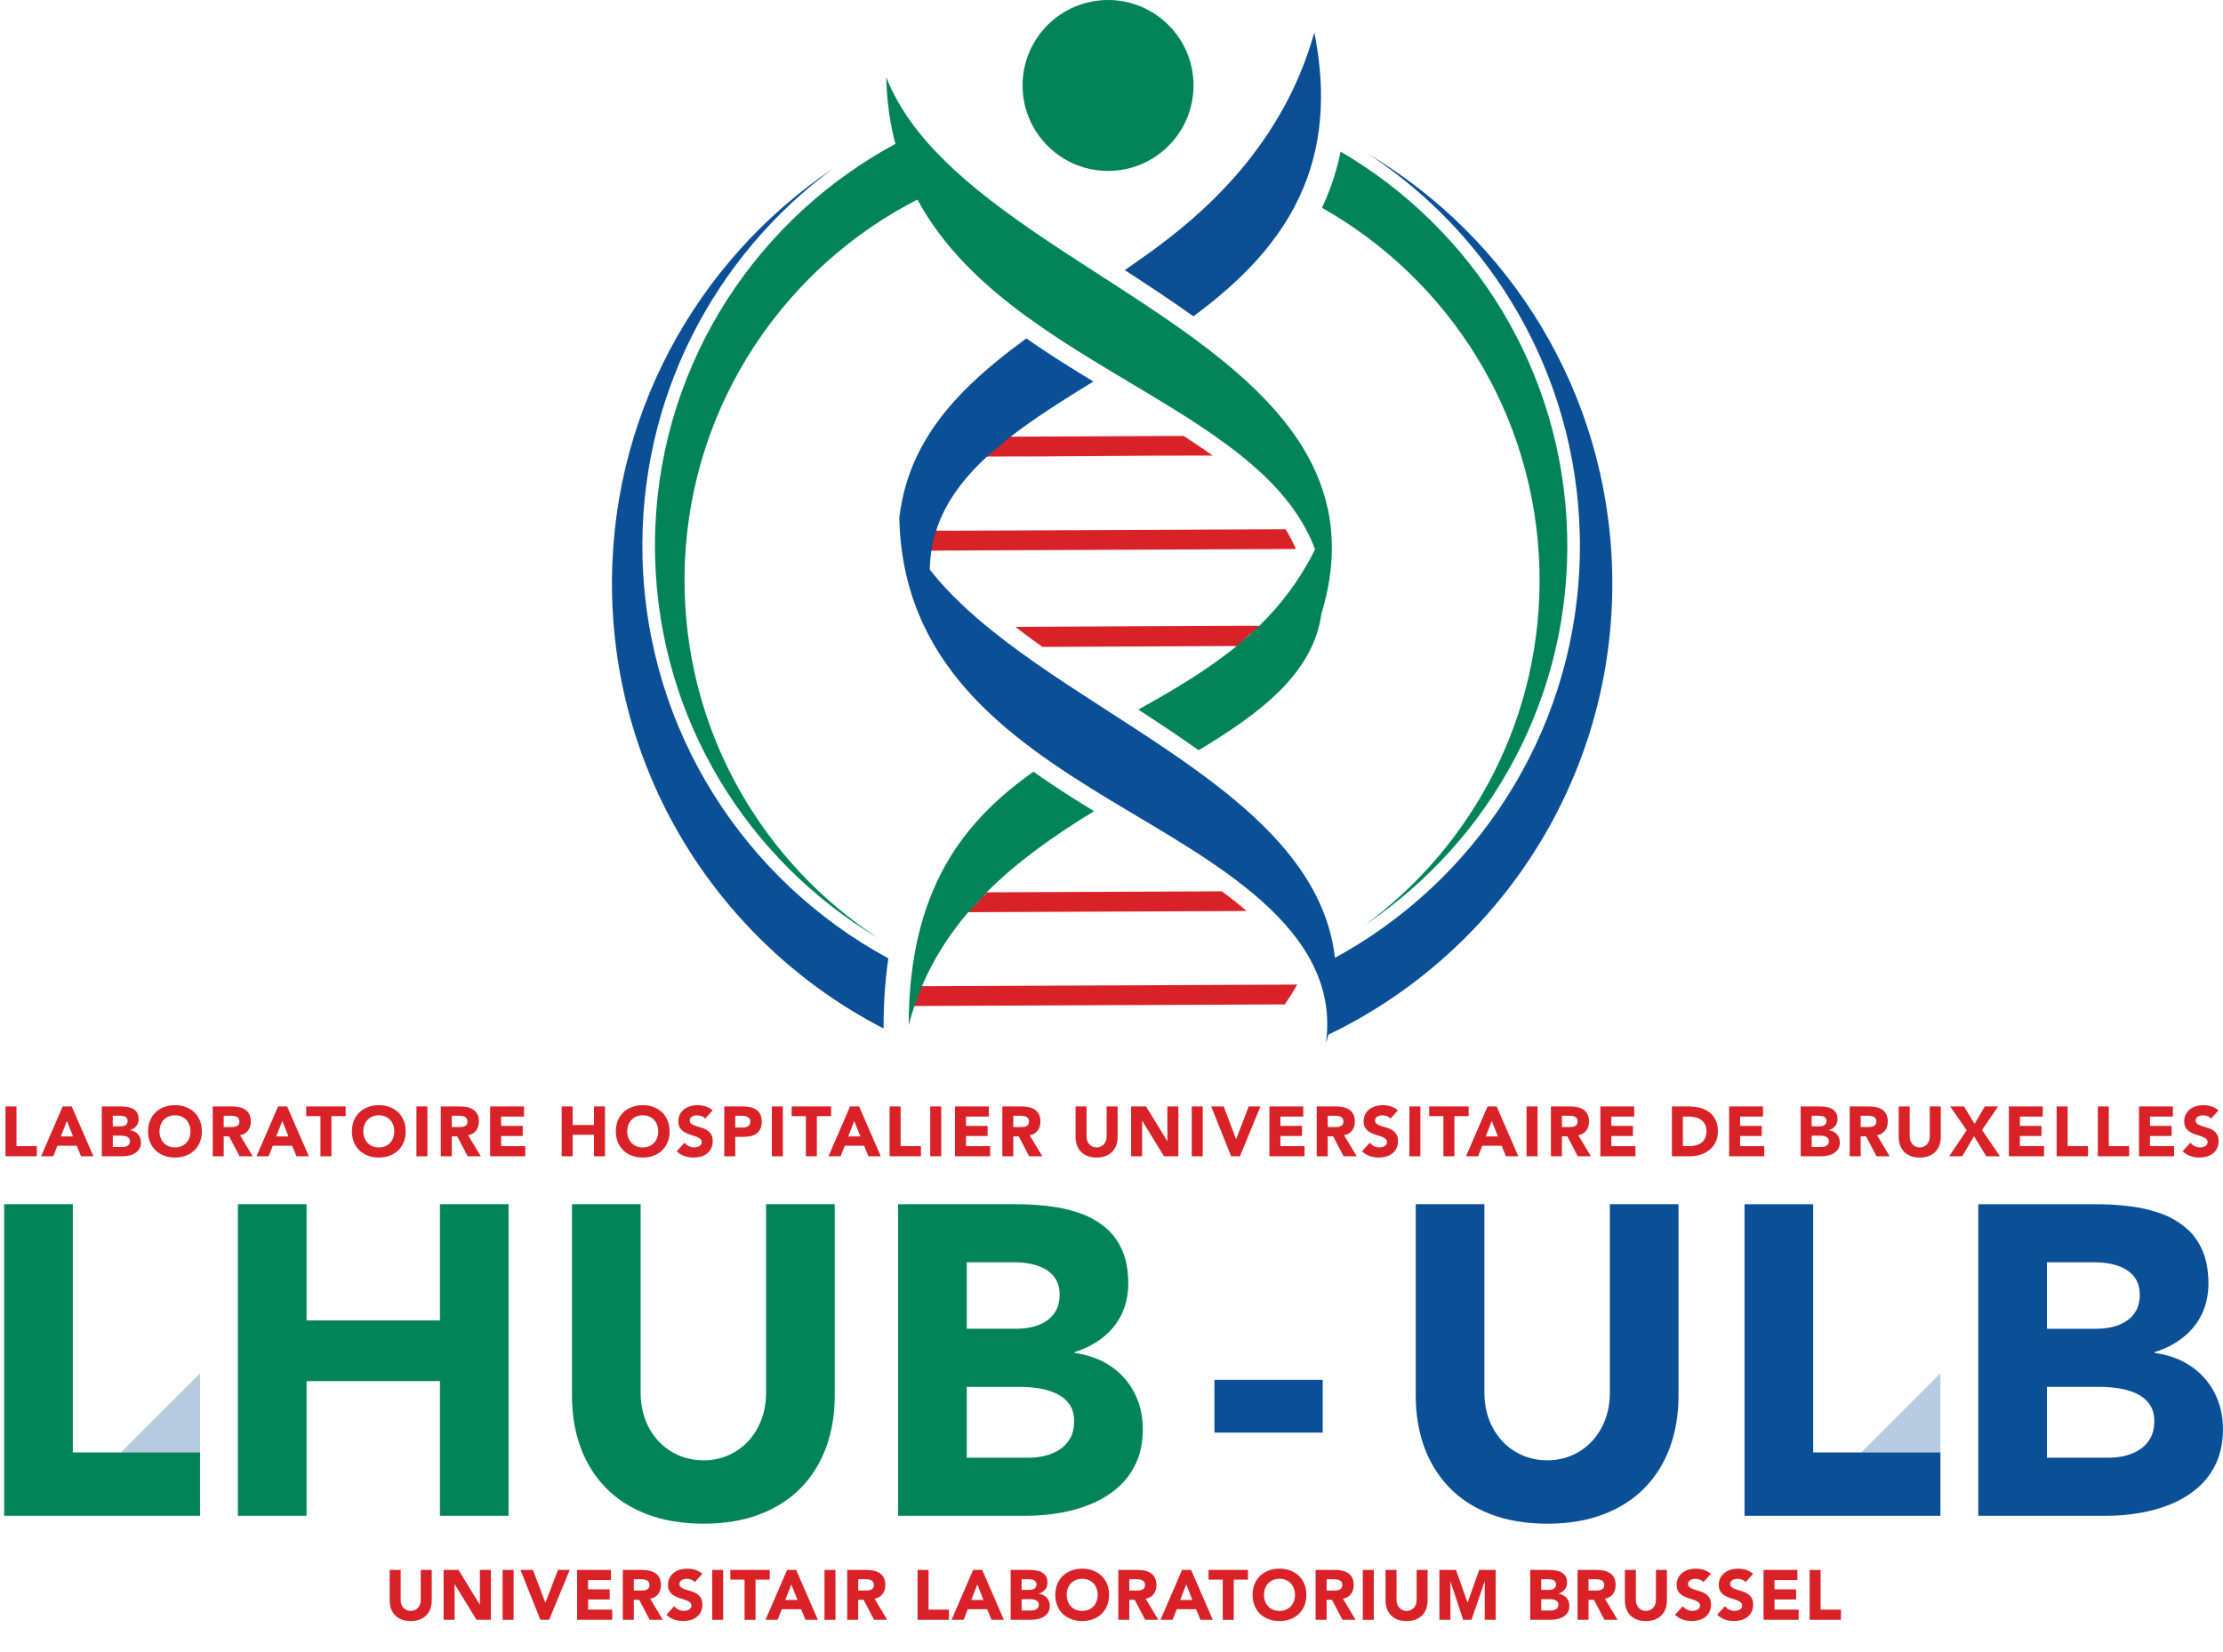
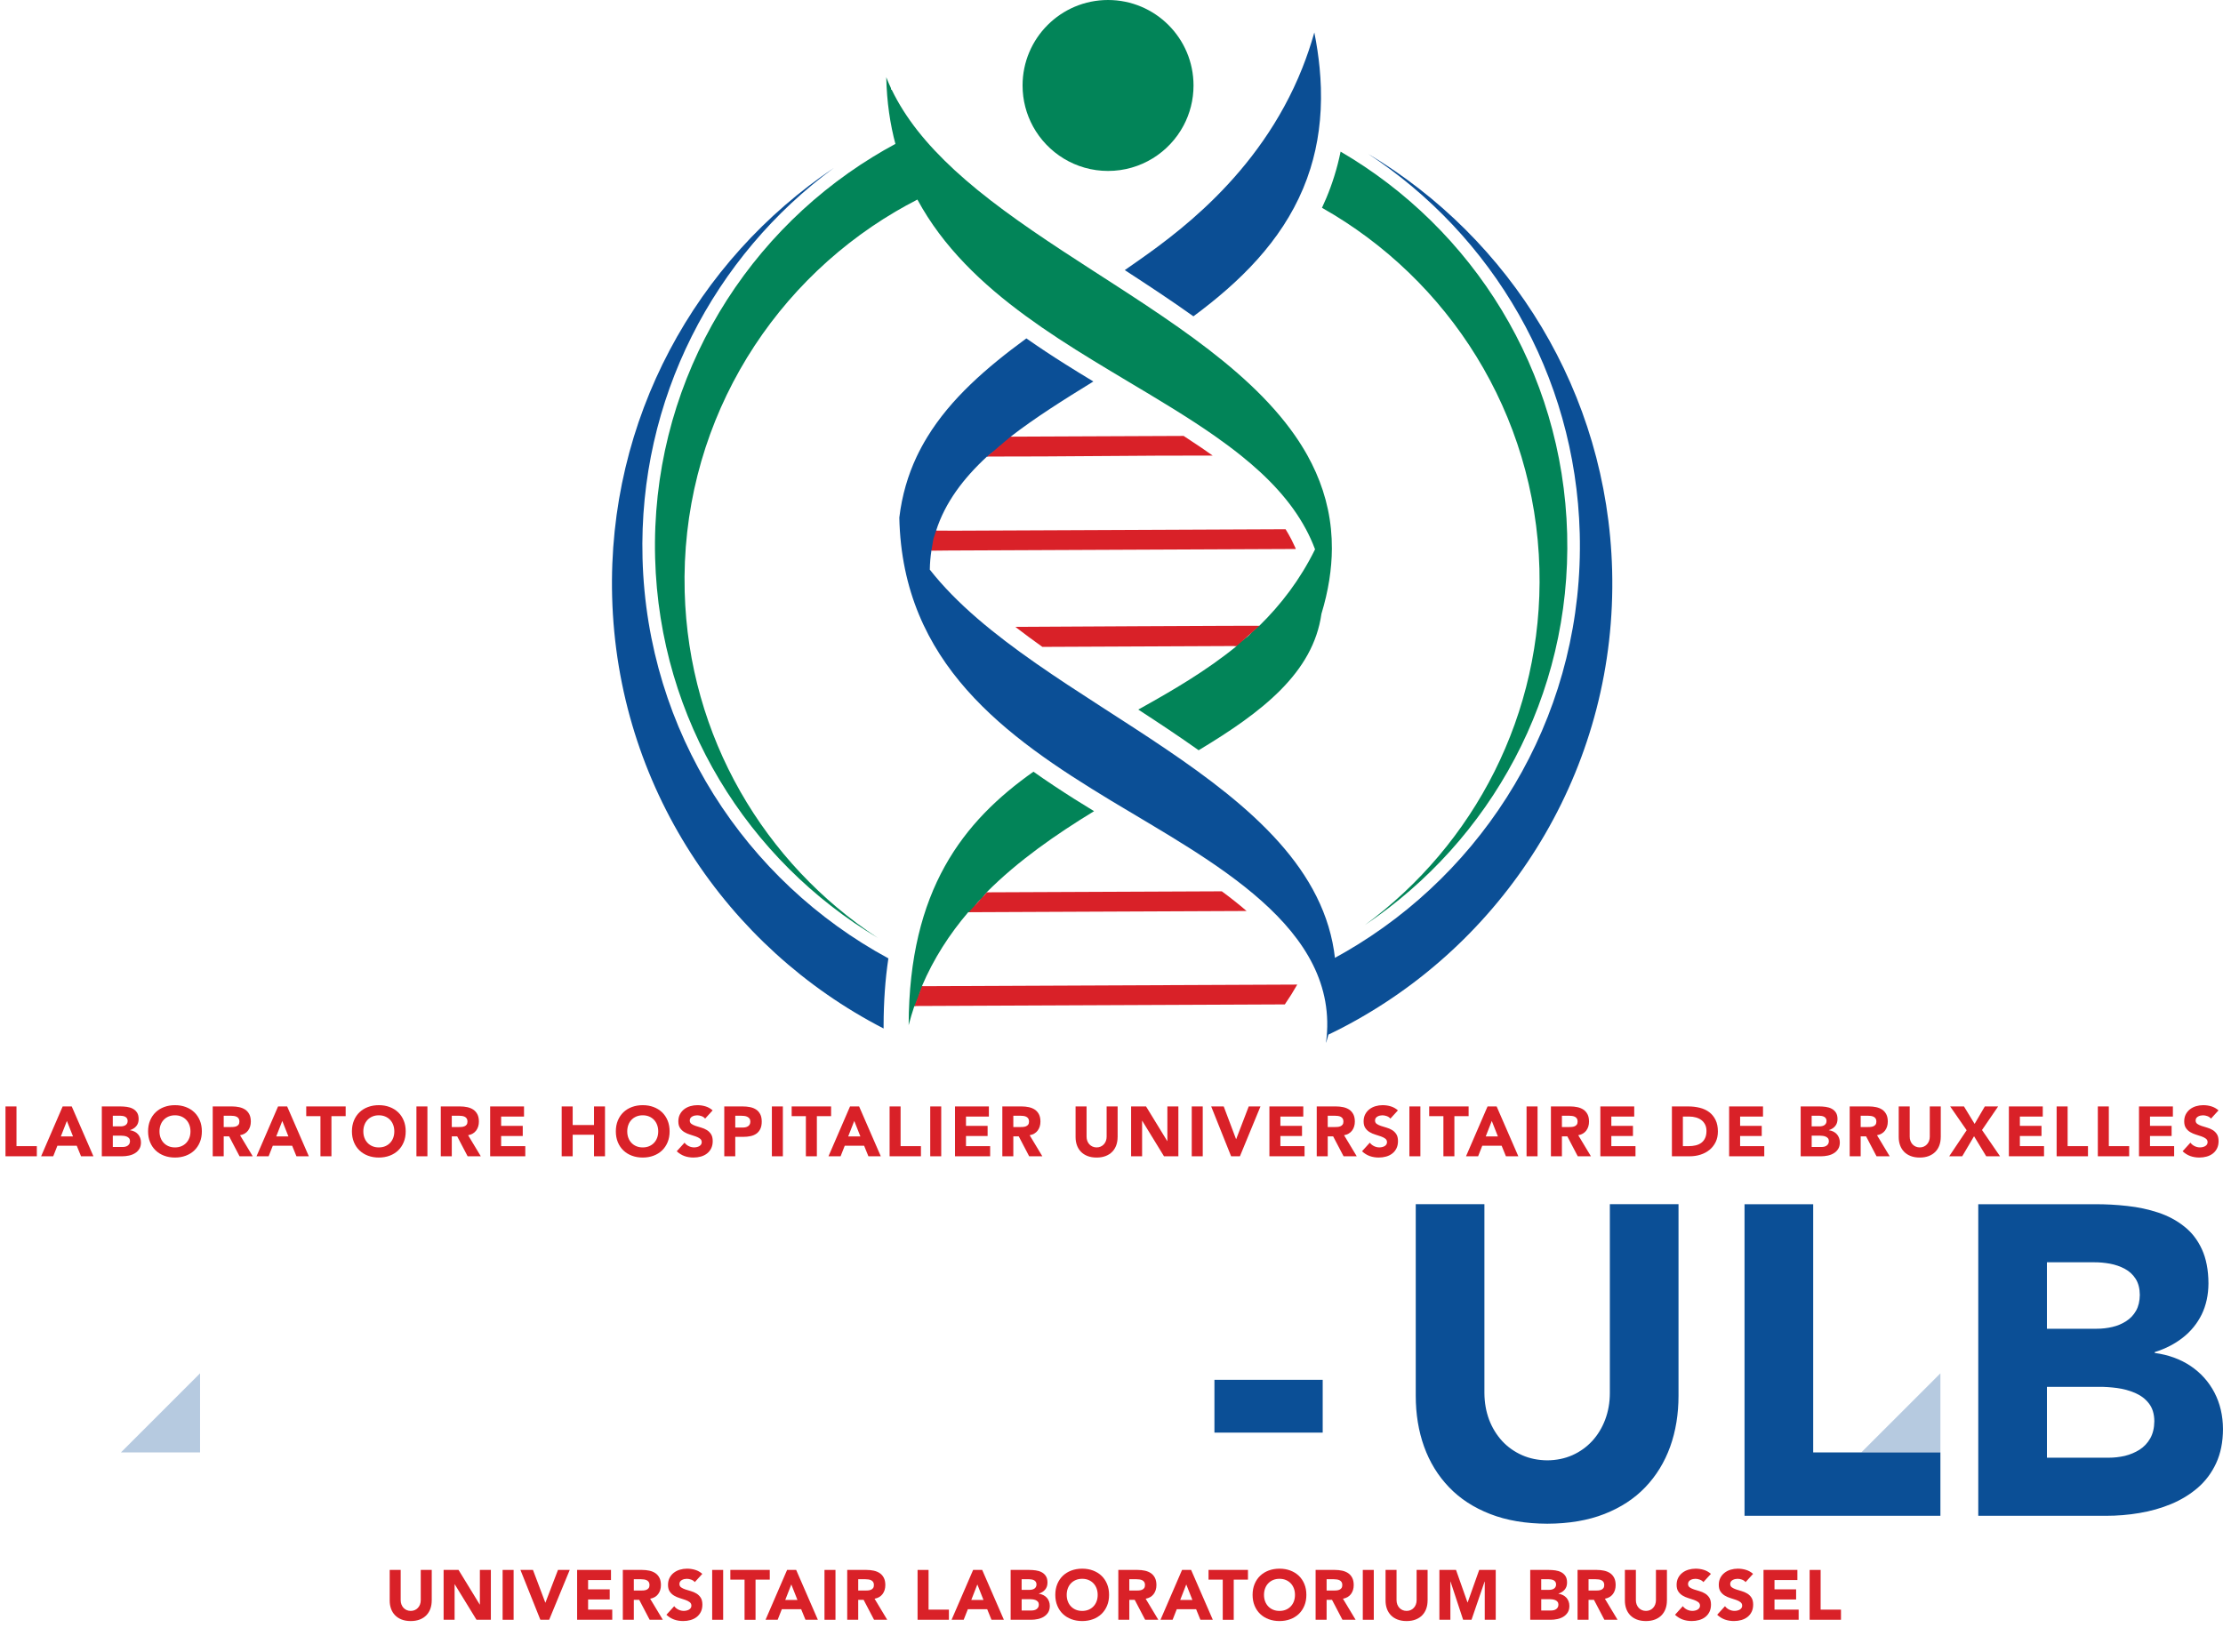
<svg xmlns="http://www.w3.org/2000/svg" version="1.1" id="Layer_1" x="0px" y="0px" viewBox="0 0 260.965 193.944" style="enable-background:new 0 0 260.965 193.944;" xml:space="preserve">
  <g>
-     <path style="fill-rule:evenodd;clip-rule:evenodd;fill:#028458;" d="M23.483,177.957v-7.44H8.549v-29.143H0.488v36.583H23.483z    M105.432,141.375v36.583h14.986c1.318,0,2.626-0.102,3.929-0.326c1.308-0.214,2.548-0.569,3.717-1.052   c1.183-0.488,2.224-1.125,3.135-1.911c0.914-0.791,1.637-1.757,2.164-2.892c0.525-1.138,0.791-2.472,0.799-3.997   c-0.008-1.592-0.345-3.023-1.008-4.297c-0.663-1.266-1.592-2.3-2.791-3.109c-1.196-0.801-2.6-1.318-4.211-1.535v-0.102   c1.266-0.397,2.368-0.963,3.315-1.712c0.94-0.741,1.671-1.647,2.198-2.704c0.514-1.068,0.783-2.284,0.791-3.644   c-0.008-1.585-0.266-2.929-0.775-4.023c-0.509-1.102-1.206-1.997-2.094-2.686c-0.877-0.697-1.893-1.232-3.031-1.611   c-1.146-0.378-2.352-0.637-3.634-0.775c-1.274-0.146-2.558-0.214-3.85-0.206H105.432z M113.496,155.998v-7.803h5.477   c0.645-0.008,1.282,0.052,1.919,0.165c0.632,0.117,1.216,0.318,1.739,0.603c0.538,0.282,0.958,0.671,1.276,1.169   c0.318,0.499,0.483,1.128,0.491,1.887c-0.008,0.731-0.154,1.352-0.439,1.859c-0.292,0.517-0.681,0.921-1.162,1.232   c-0.483,0.311-1.026,0.543-1.629,0.681c-0.595,0.138-1.206,0.206-1.835,0.206H113.496z M113.496,171.139v-8.319h6.095   c0.671-0.01,1.386,0.042,2.128,0.136c0.749,0.104,1.454,0.295,2.12,0.58c0.663,0.282,1.206,0.689,1.618,1.222   c0.423,0.535,0.637,1.23,0.645,2.094c-0.008,0.801-0.172,1.472-0.48,2.023c-0.318,0.551-0.734,0.992-1.258,1.326   c-0.517,0.326-1.094,0.569-1.723,0.723c-0.637,0.146-1.266,0.217-1.911,0.217H113.496z M67.145,163.853   c0,2.169,0.326,4.169,0.982,5.994c0.655,1.817,1.629,3.409,2.926,4.761c1.295,1.352,2.903,2.394,4.834,3.143   c1.927,0.749,4.158,1.128,6.706,1.138c2.532-0.01,4.764-0.389,6.683-1.138c1.913-0.749,3.524-1.791,4.816-3.143   c1.292-1.352,2.263-2.945,2.918-4.761c0.655-1.825,0.982-3.824,0.982-5.994v-22.478h-8.061v22.168c0,1.128-0.188,2.169-0.551,3.135   c-0.363,0.955-0.869,1.791-1.524,2.506c-0.663,0.713-1.438,1.266-2.326,1.66c-0.895,0.397-1.869,0.595-2.937,0.603   c-1.075-0.008-2.065-0.206-2.96-0.603c-0.895-0.394-1.681-0.948-2.344-1.66c-0.655-0.715-1.169-1.551-1.532-2.506   c-0.36-0.966-0.543-2.007-0.551-3.135v-22.168h-8.061V163.853z M27.926,141.375v36.583h8.061v-15.811h15.657v15.811h8.061v-36.583   h-8.061v13.642H35.987v-13.642H27.926z" />
    <path style="fill-rule:evenodd;clip-rule:evenodd;fill:#0B4F96;" d="M232.235,141.377v36.583h14.986   c1.316,0,2.626-0.104,3.926-0.326c1.31-0.217,2.55-0.569,3.72-1.052c1.18-0.491,2.222-1.128,3.135-1.911   c0.914-0.794,1.637-1.759,2.161-2.895c0.525-1.136,0.794-2.472,0.801-3.994c-0.008-1.595-0.345-3.025-1.008-4.299   c-0.663-1.263-1.592-2.3-2.791-3.109c-1.196-0.801-2.6-1.318-4.211-1.532v-0.104c1.266-0.394,2.368-0.963,3.315-1.712   c0.94-0.741,1.671-1.645,2.195-2.704c0.517-1.068,0.786-2.281,0.794-3.644c-0.008-1.585-0.269-2.926-0.775-4.02   c-0.509-1.104-1.206-2-2.094-2.686c-0.877-0.7-1.895-1.235-3.031-1.613c-1.146-0.378-2.352-0.637-3.634-0.775   c-1.274-0.144-2.558-0.214-3.85-0.204H232.235z M142.566,168.193h12.71v-6.2h-12.71V168.193z M181.647,178.888   c2.535-0.008,4.764-0.386,6.683-1.136c1.913-0.749,3.524-1.793,4.816-3.146c1.292-1.352,2.266-2.945,2.921-4.761   c0.653-1.825,0.979-3.824,0.979-5.994v-22.476h-8.061v22.165c0,1.128-0.188,2.172-0.551,3.135c-0.36,0.955-0.869,1.791-1.525,2.506   c-0.663,0.715-1.438,1.266-2.326,1.663c-0.895,0.394-1.866,0.593-2.937,0.603c-1.076-0.01-2.065-0.209-2.96-0.603   c-0.895-0.397-1.681-0.948-2.344-1.663c-0.653-0.715-1.169-1.551-1.532-2.506c-0.36-0.963-0.543-2.007-0.551-3.135v-22.165h-8.061   v22.476c0,2.169,0.326,4.169,0.982,5.994c0.655,1.817,1.629,3.409,2.929,4.761c1.292,1.352,2.903,2.396,4.832,3.146   C176.87,178.502,179.099,178.881,181.647,178.888 M204.796,141.377v36.583h22.995v-7.44h-14.934v-29.143H204.796z M246.135,155.998   h-5.84v-7.803h5.477c0.647-0.008,1.284,0.052,1.921,0.164c0.629,0.12,1.214,0.318,1.741,0.603c0.533,0.285,0.955,0.671,1.274,1.172   c0.318,0.499,0.483,1.128,0.491,1.885c-0.008,0.734-0.154,1.352-0.439,1.861c-0.295,0.517-0.681,0.921-1.164,1.229   c-0.483,0.311-1.023,0.543-1.626,0.681C247.375,155.93,246.764,155.998,246.135,155.998 M240.296,171.138v-8.319h6.098   c0.671-0.008,1.386,0.042,2.125,0.138c0.752,0.102,1.457,0.292,2.122,0.577c0.663,0.285,1.203,0.689,1.618,1.222   c0.42,0.535,0.637,1.232,0.645,2.094c-0.008,0.801-0.172,1.472-0.483,2.023c-0.318,0.553-0.731,0.992-1.256,1.329   c-0.517,0.326-1.096,0.566-1.723,0.723c-0.637,0.144-1.266,0.214-1.913,0.214H240.296z" />
    <path style="fill:#028458;" d="M130.077,20.069c3.845,0,7.186-2.164,8.87-5.338c0.744-1.402,1.164-2.999,1.164-4.696   C140.111,4.493,135.619,0,130.077,0c-5.542,0-10.035,4.493-10.035,10.034c0,1.744,0.446,3.383,1.227,4.811   C122.974,17.957,126.279,20.069,130.077,20.069" />
    <path style="fill:#028458;" d="M128.436,95.233l-2.308-1.428c-1.618-1.026-3.232-2.088-4.808-3.206   c-8.246,5.826-14.605,13.843-14.65,29.759c0.198-0.767,0.423-1.517,0.668-2.245h0.123c0.07-0.365,0.211-0.707,0.386-1.031   c0.089-0.465,0.261-0.906,0.519-1.295h-0.144c1.391-3.266,3.255-6.132,5.44-8.693h0.277c0.12-0.214,0.271-0.405,0.439-0.585   c0.214-0.392,0.506-0.741,0.875-1.015c0.021-0.023,0.044-0.042,0.065-0.063c0.149-0.245,0.326-0.47,0.538-0.668h-0.039   C119.545,101.028,123.948,97.977,128.436,95.233" />
    <path style="fill:#028458;" d="M183.974,62.665c-0.512-19.234-11.11-35.831-26.595-44.863c-0.198,0.963-0.441,1.921-0.739,2.869   c-0.271,0.877-0.587,1.739-0.942,2.584c-0.162,0.386-0.329,0.767-0.506,1.141c14.84,8.385,25.042,24.12,25.527,42.393   c0.454,17.08-7.685,32.398-20.487,41.809C174.97,98.71,184.48,81.716,183.974,62.665" />
    <path style="fill:#028458;" d="M156.354,64.417c0.003-0.791-0.034-1.561-0.11-2.321c-0.316-3.135-1.295-5.999-2.777-8.659   c-0.441-0.788-0.927-1.558-1.451-2.313c-2.945-4.229-7.155-7.936-11.893-11.413l-1.804-1.297c-2.618-1.843-5.362-3.636-8.116-5.414   l-1.919-1.237c-4.767-3.08-9.484-6.161-13.548-9.476c-0.927-0.76-1.819-1.527-2.673-2.313c-1.621-1.496-3.096-3.046-4.372-4.67   c-1.193-1.524-2.211-3.112-3.015-4.78h-0.076l-0.003-0.164c-0.198-0.425-0.386-0.854-0.556-1.29   c0.06,2.869,0.446,5.503,1.102,7.936l-0.031-0.11c-0.895,0.48-1.775,0.987-2.637,1.517c-15.772,9.679-26.097,27.276-25.569,47.103   c0.509,19.048,10.909,35.512,26.154,44.602C89.775,101.404,80.831,86.54,80.377,69.46c-0.504-18.905,9.52-35.651,24.744-44.615   c0.843-0.496,1.705-0.968,2.576-1.417c3.007,5.568,7.596,9.925,12.765,13.7l1.835,1.303c2.613,1.804,5.344,3.485,8.064,5.119   l2.02,1.211c3.558,2.122,7.048,4.2,10.199,6.403c1.073,0.752,2.109,1.522,3.093,2.308c3.206,2.569,5.873,5.37,7.625,8.638   c0.402,0.747,0.754,1.517,1.055,2.315l0.026,0.071c0.107,0.352,0.204,0.7,0.292,1.042c-0.089-0.342-0.185-0.689-0.292-1.042   c-1.762,3.571-4.004,6.49-6.555,8.988h-0.123c-0.198,0.266-0.439,0.504-0.72,0.697c-0.225,0.295-0.488,0.566-0.822,0.762   c-0.12,0.112-0.253,0.214-0.399,0.313c-0.251,0.232-0.548,0.423-0.888,0.561h0.342c-3.568,2.924-7.56,5.252-11.585,7.489   c2.399,1.561,4.79,3.143,7.085,4.774c7.474-4.49,13.436-9.097,14.415-16.015c0.039-0.282,0.071-0.569,0.094-0.856   c-0.023,0.287-0.055,0.574-0.094,0.856C155.954,69.345,156.341,66.805,156.354,64.417" />
    <path style="fill-rule:evenodd;clip-rule:evenodd;fill:#028458;" d="M155.224,71.208c0.031-0.399,0.047-0.804,0.047-1.216   C155.271,70.404,155.255,70.808,155.224,71.208" />
    <path style="fill-rule:evenodd;clip-rule:evenodd;fill:#028458;" d="M154.851,66.299c-0.029-0.125-0.055-0.251-0.086-0.378   C154.796,66.048,154.823,66.173,154.851,66.299" />
    <path style="fill:#0B4E94;" d="M152.984,22.12c0.316-0.752,0.598-1.527,0.848-2.326c0.888-2.843,1.337-5.983,1.232-9.486   c-0.026-0.757-0.073-1.532-0.149-2.323c-0.128-1.339-0.334-2.733-0.621-4.174c-0.41,1.457-0.885,2.851-1.415,4.185   c-0.316,0.796-0.653,1.569-1.008,2.323c-5.672,12.031-15.77,18.526-19.829,21.393c2.73,1.773,5.453,3.566,8.056,5.424   C145.583,33.081,150.374,28.353,152.984,22.12" />
    <path style="fill:#0B4F96;" d="M75.429,65.551c-0.499-18.73,8.426-35.525,22.463-45.839c-16.159,10.839-26.587,29.472-26.031,50.36   c0.59,22.191,13.428,41.182,31.868,50.676v-0.399c0.008-2.754,0.188-5.362,0.561-7.834C87.549,103.452,75.972,85.944,75.429,65.551   " />
    <path style="fill:#0B4F96;" d="M189.254,66.948c-0.556-20.889-11.958-38.94-28.673-48.904c14.566,9.554,24.371,25.849,24.87,44.578   c0.538,20.257-9.946,38.251-25.995,48.23c-0.898,0.559-1.812,1.091-2.741,1.598l0.013,0.128   c-2.266-20.97-34.925-29.571-47.575-45.703c0.013-0.775,0.078-1.527,0.191-2.253l0.138-0.003c0.023-0.183,0.057-0.363,0.104-0.54   c0.008-0.042,0.008-0.083,0.018-0.123c0.024-0.238,0.073-0.467,0.136-0.694c0.037-0.334,0.117-0.66,0.24-0.968l-0.084,0.003   c1.06-3.305,3.19-6.124,5.97-8.695h0.099c0.264-0.298,0.593-0.54,0.976-0.718c0.266-0.36,0.619-0.655,1.042-0.875   c0.107-0.11,0.217-0.214,0.339-0.305c0.125-0.157,0.264-0.305,0.418-0.436l-0.104,0.003c2.905-2.25,6.252-4.352,9.719-6.484   c-1.115-0.673-2.224-1.352-3.32-2.044c-1.532-0.966-3.054-1.966-4.545-3.015c-4.73,3.464-8.889,7.09-11.635,11.585   c-0.459,0.749-0.88,1.525-1.258,2.326c-1.01,2.156-1.71,4.511-2.023,7.127v0.003c0.365,17.119,12.462,25.728,24.89,33.249   c11.669,7.059,27,14.861,25.204,28.381l0.021-0.008c0.117-0.384,0.219-0.765,0.316-1.141c-0.018,0.073-0.034,0.144-0.055,0.217   c1.159-0.553,2.295-1.146,3.407-1.775C177.697,109.349,189.851,89.458,189.254,66.948" />
    <path style="fill-rule:evenodd;clip-rule:evenodd;fill:#0B4E94;" d="M107.091,63.864c0.151,0.256,0.305,0.509,0.467,0.762   c0.071,0.11,0.138,0.217,0.209,0.321c-0.07-0.104-0.138-0.211-0.209-0.321C107.396,64.375,107.242,64.12,107.091,63.864" />
    <path style="fill:#D92128;" d="M108.228,115.782c0.141-0.331-1.13,3.057-0.885,2.326l43.487-0.188c0.514-0.744,1-1.519,1.457-2.328   L108.228,115.782z" />
    <path style="fill:#D92128;" d="M143.432,104.643l-27.577,0.118c-0.282,0.326-2.268,2.477-2.148,2.352l-0.044-0.016l32.677-0.144   C145.397,106.136,144.418,105.369,143.432,104.643" />
    <path style="fill:#D92128;" d="M147.827,73.493c0,0-0.188,0.167-0.561,0.499c-0.057,0.052-0.123,0.107-0.188,0.167   c-0.112,0.099-0.238,0.212-0.373,0.332c-0.149,0.13-0.313,0.277-0.491,0.433c-0.128,0.115-0.266,0.238-0.41,0.366   c-0.104,0.091-0.211,0.188-0.324,0.285c-0.131,0.117,2.428-2.154,2.378-2.104h-0.01c0.039-0.039-28.652,0.125-28.652,0.125   c1.026,0.794,2.083,1.574,3.172,2.349l22.807-0.102C146.942,74.276,147.827,73.493,147.827,73.493" />
    <path style="fill:#D92128;" d="M151.626,63.383c-0.217-0.423-0.454-0.838-0.705-1.248l-38.851,0.17l-2.175-0.01   c0.021-0.05-0.185,0.533-0.303,0.927c-0.013,0.021-0.05,0.217-0.071,0.337c-0.026,0.167-0.039,0.279-0.06,0.381   c-0.099,0.535-0.131,0.778-0.12,0.713l2.078-0.021l40.668-0.178l0.026-0.044L151.626,63.383z" />
    <path style="fill:#D92128;" d="M142.355,53.484l-1.308-0.914l-2.096-1.391l-16.785,0.071l-3.511,0.016   c-0.916,0.726-1.872,1.611-2.788,2.334C124.685,53.614,133.537,53.468,142.355,53.484" />
    <g>
      <path style="fill:#D92128;" d="M0.645,129.898h1.29v4.662h2.389v1.19H0.645V129.898z" />
      <path style="fill:#D92128;" d="M7.356,129.898h1.066l2.546,5.853H9.514l-0.504-1.24H6.737l-0.488,1.24H4.827L7.356,129.898z     M7.853,131.602l-0.711,1.818h1.43L7.853,131.602z" />
      <path style="fill:#D92128;" d="M11.953,129.898h2.182c0.253,0,0.508,0.018,0.765,0.054s0.486,0.107,0.69,0.215    c0.204,0.107,0.369,0.258,0.496,0.45c0.127,0.193,0.19,0.449,0.19,0.77c0,0.33-0.092,0.604-0.277,0.822    c-0.185,0.218-0.429,0.373-0.732,0.467v0.017c0.193,0.027,0.368,0.081,0.525,0.161c0.157,0.08,0.292,0.182,0.405,0.306    s0.2,0.269,0.26,0.435c0.061,0.165,0.091,0.342,0.091,0.528c0,0.31-0.066,0.566-0.199,0.773s-0.303,0.373-0.512,0.5    c-0.209,0.127-0.445,0.218-0.707,0.272c-0.262,0.056-0.522,0.083-0.781,0.083h-2.397V129.898z M13.242,132.238h0.934    c0.099,0,0.197-0.012,0.293-0.033c0.096-0.022,0.183-0.059,0.26-0.107c0.077-0.05,0.139-0.116,0.186-0.198    c0.047-0.083,0.07-0.183,0.07-0.298c0-0.121-0.026-0.222-0.079-0.302s-0.12-0.142-0.203-0.187    c-0.083-0.044-0.176-0.075-0.281-0.095c-0.105-0.02-0.207-0.029-0.306-0.029h-0.876V132.238z M13.242,134.66h1.157    c0.099,0,0.2-0.012,0.302-0.033c0.102-0.022,0.194-0.061,0.277-0.116c0.083-0.055,0.15-0.126,0.203-0.215    c0.052-0.088,0.079-0.195,0.079-0.322c0-0.138-0.035-0.249-0.104-0.335c-0.069-0.085-0.156-0.149-0.26-0.194    c-0.105-0.044-0.218-0.074-0.339-0.091c-0.122-0.017-0.234-0.024-0.339-0.024h-0.975V134.66z" />
      <path style="fill:#D92128;" d="M17.384,132.825c0-0.469,0.078-0.894,0.235-1.273s0.376-0.704,0.657-0.972    c0.281-0.267,0.614-0.472,1-0.615s0.808-0.215,1.265-0.215c0.457,0,0.879,0.071,1.265,0.215s0.719,0.349,1,0.615    c0.281,0.268,0.5,0.592,0.657,0.972s0.235,0.805,0.235,1.273c0,0.468-0.078,0.893-0.235,1.272s-0.376,0.704-0.657,0.972    c-0.281,0.267-0.614,0.473-1,0.615c-0.386,0.144-0.808,0.215-1.265,0.215c-0.458,0-0.879-0.071-1.265-0.215    c-0.386-0.143-0.719-0.349-1-0.615c-0.281-0.268-0.5-0.592-0.657-0.972S17.384,133.293,17.384,132.825z M18.723,132.825    c0,0.275,0.042,0.527,0.128,0.756c0.085,0.229,0.208,0.427,0.368,0.595c0.16,0.169,0.351,0.3,0.574,0.394    c0.224,0.094,0.473,0.14,0.749,0.14c0.275,0,0.525-0.046,0.748-0.14s0.415-0.225,0.574-0.394c0.16-0.168,0.282-0.366,0.368-0.595    c0.085-0.229,0.128-0.48,0.128-0.756c0-0.271-0.043-0.521-0.128-0.753c-0.086-0.231-0.208-0.431-0.368-0.599    s-0.351-0.299-0.574-0.393s-0.473-0.141-0.748-0.141c-0.276,0-0.525,0.047-0.749,0.141c-0.223,0.094-0.415,0.225-0.574,0.393    c-0.16,0.168-0.283,0.367-0.368,0.599C18.765,132.304,18.723,132.555,18.723,132.825z" />
      <path style="fill:#D92128;" d="M24.972,129.898h2.265c0.298,0,0.58,0.029,0.848,0.087c0.267,0.058,0.501,0.154,0.703,0.289    c0.201,0.136,0.361,0.317,0.479,0.546c0.118,0.229,0.178,0.514,0.178,0.855c0,0.413-0.108,0.765-0.323,1.054    s-0.529,0.473-0.942,0.55l1.488,2.472h-1.546l-1.224-2.339h-0.636v2.339h-1.29V129.898z M26.261,132.32h0.76    c0.116,0,0.238-0.004,0.368-0.012c0.129-0.009,0.247-0.033,0.351-0.075c0.104-0.041,0.191-0.105,0.26-0.194    c0.069-0.088,0.104-0.212,0.104-0.372c0-0.148-0.03-0.267-0.091-0.354c-0.061-0.089-0.138-0.156-0.231-0.203    s-0.201-0.078-0.322-0.095c-0.122-0.017-0.24-0.025-0.355-0.025h-0.843V132.32z" />
      <path style="fill:#D92128;" d="M32.643,129.898h1.066l2.546,5.853H34.8l-0.504-1.24h-2.273l-0.488,1.24h-1.422L32.643,129.898z     M33.139,131.602l-0.711,1.818h1.43L33.139,131.602z" />
      <path style="fill:#D92128;" d="M37.619,131.039H35.95v-1.141h4.629v1.141h-1.67v4.712h-1.29V131.039z" />
      <path style="fill:#D92128;" d="M41.314,132.825c0-0.469,0.078-0.894,0.235-1.273s0.376-0.704,0.657-0.972    c0.281-0.267,0.614-0.472,1-0.615s0.808-0.215,1.265-0.215c0.457,0,0.879,0.071,1.265,0.215s0.719,0.349,1,0.615    c0.281,0.268,0.5,0.592,0.657,0.972s0.235,0.805,0.235,1.273c0,0.468-0.078,0.893-0.235,1.272s-0.376,0.704-0.657,0.972    c-0.281,0.267-0.614,0.473-1,0.615c-0.386,0.144-0.808,0.215-1.265,0.215c-0.458,0-0.879-0.071-1.265-0.215    c-0.386-0.143-0.719-0.349-1-0.615c-0.281-0.268-0.5-0.592-0.657-0.972S41.314,133.293,41.314,132.825z M42.653,132.825    c0,0.275,0.042,0.527,0.128,0.756c0.085,0.229,0.208,0.427,0.368,0.595c0.16,0.169,0.351,0.3,0.574,0.394    c0.224,0.094,0.473,0.14,0.749,0.14c0.275,0,0.525-0.046,0.748-0.14s0.415-0.225,0.574-0.394c0.16-0.168,0.282-0.366,0.368-0.595    c0.085-0.229,0.128-0.48,0.128-0.756c0-0.271-0.043-0.521-0.128-0.753c-0.086-0.231-0.208-0.431-0.368-0.599    s-0.351-0.299-0.574-0.393s-0.473-0.141-0.748-0.141c-0.276,0-0.525,0.047-0.749,0.141c-0.223,0.094-0.415,0.225-0.574,0.393    c-0.16,0.168-0.283,0.367-0.368,0.599C42.695,132.304,42.653,132.555,42.653,132.825z" />
      <path style="fill:#D92128;" d="M48.886,129.898h1.29v5.853h-1.29V129.898z" />
      <path style="fill:#D92128;" d="M51.746,129.898h2.265c0.298,0,0.58,0.029,0.848,0.087c0.267,0.058,0.501,0.154,0.703,0.289    c0.201,0.136,0.361,0.317,0.479,0.546c0.118,0.229,0.178,0.514,0.178,0.855c0,0.413-0.108,0.765-0.323,1.054    s-0.529,0.473-0.942,0.55l1.488,2.472h-1.546l-1.224-2.339h-0.636v2.339h-1.29V129.898z M53.035,132.32h0.76    c0.116,0,0.238-0.004,0.368-0.012c0.129-0.009,0.247-0.033,0.351-0.075c0.104-0.041,0.191-0.105,0.26-0.194    c0.069-0.088,0.104-0.212,0.104-0.372c0-0.148-0.03-0.267-0.091-0.354c-0.061-0.089-0.138-0.156-0.231-0.203    s-0.201-0.078-0.322-0.095c-0.122-0.017-0.24-0.025-0.355-0.025h-0.843V132.32z" />
      <path style="fill:#D92128;" d="M57.54,129.898h3.976v1.19H58.83v1.091h2.538v1.19H58.83v1.19h2.835v1.19H57.54V129.898z" />
      <path style="fill:#D92128;" d="M65.938,129.898h1.29v2.183h2.504v-2.183h1.29v5.853h-1.29v-2.529h-2.504v2.529h-1.29V129.898z" />
      <path style="fill:#D92128;" d="M72.295,132.825c0-0.469,0.078-0.894,0.235-1.273s0.376-0.704,0.657-0.972    c0.281-0.267,0.614-0.472,1-0.615s0.808-0.215,1.265-0.215c0.457,0,0.879,0.071,1.265,0.215s0.719,0.349,1,0.615    c0.281,0.268,0.5,0.592,0.657,0.972s0.235,0.805,0.235,1.273c0,0.468-0.078,0.893-0.235,1.272s-0.376,0.704-0.657,0.972    c-0.281,0.267-0.614,0.473-1,0.615c-0.386,0.144-0.808,0.215-1.265,0.215c-0.458,0-0.879-0.071-1.265-0.215    c-0.386-0.143-0.719-0.349-1-0.615c-0.281-0.268-0.5-0.592-0.657-0.972S72.295,133.293,72.295,132.825z M73.634,132.825    c0,0.275,0.042,0.527,0.128,0.756c0.085,0.229,0.208,0.427,0.368,0.595c0.16,0.169,0.351,0.3,0.574,0.394    c0.224,0.094,0.473,0.14,0.749,0.14c0.275,0,0.525-0.046,0.748-0.14s0.415-0.225,0.574-0.394c0.16-0.168,0.282-0.366,0.368-0.595    c0.085-0.229,0.128-0.48,0.128-0.756c0-0.271-0.043-0.521-0.128-0.753c-0.086-0.231-0.208-0.431-0.368-0.599    s-0.351-0.299-0.574-0.393s-0.473-0.141-0.748-0.141c-0.276,0-0.525,0.047-0.749,0.141c-0.223,0.094-0.415,0.225-0.574,0.393    c-0.16,0.168-0.283,0.367-0.368,0.599C73.677,132.304,73.634,132.555,73.634,132.825z" />
      <path style="fill:#D92128;" d="M82.776,131.328c-0.104-0.132-0.247-0.229-0.426-0.293s-0.349-0.095-0.508-0.095    c-0.094,0-0.19,0.011-0.289,0.032c-0.1,0.022-0.193,0.057-0.281,0.104c-0.088,0.047-0.16,0.109-0.215,0.187    s-0.083,0.171-0.083,0.281c0,0.176,0.066,0.311,0.198,0.404s0.299,0.174,0.5,0.24c0.201,0.065,0.417,0.132,0.649,0.198    s0.448,0.16,0.649,0.281s0.368,0.283,0.5,0.487s0.198,0.477,0.198,0.818c0,0.325-0.061,0.609-0.182,0.852    s-0.285,0.443-0.492,0.604s-0.446,0.278-0.719,0.355s-0.561,0.115-0.864,0.115c-0.38,0-0.733-0.058-1.058-0.173    c-0.325-0.116-0.628-0.304-0.909-0.563l0.917-1.009c0.132,0.177,0.299,0.313,0.5,0.409c0.201,0.097,0.409,0.145,0.624,0.145    c0.104,0,0.211-0.012,0.318-0.037c0.107-0.024,0.204-0.062,0.289-0.111s0.154-0.112,0.207-0.19    c0.052-0.077,0.079-0.168,0.079-0.272c0-0.176-0.068-0.315-0.203-0.417c-0.135-0.103-0.305-0.189-0.508-0.261    c-0.204-0.071-0.425-0.144-0.662-0.215s-0.458-0.168-0.661-0.289c-0.204-0.121-0.374-0.281-0.508-0.479    c-0.135-0.198-0.203-0.46-0.203-0.785c0-0.314,0.062-0.59,0.186-0.827c0.124-0.236,0.289-0.436,0.496-0.595    c0.207-0.16,0.445-0.28,0.715-0.36c0.27-0.079,0.548-0.119,0.835-0.119c0.331,0,0.65,0.047,0.959,0.141    c0.309,0.094,0.587,0.25,0.835,0.471L82.776,131.328z" />
      <path style="fill:#D92128;" d="M85.025,129.898h2.174c0.303,0,0.59,0.027,0.86,0.083c0.27,0.055,0.505,0.15,0.707,0.285    s0.361,0.316,0.479,0.545c0.119,0.229,0.178,0.517,0.178,0.864c0,0.342-0.055,0.628-0.165,0.859    c-0.11,0.231-0.262,0.416-0.455,0.554c-0.193,0.139-0.422,0.236-0.687,0.294c-0.264,0.058-0.551,0.087-0.859,0.087h-0.942v2.281    h-1.29V129.898z M86.314,132.378h0.859c0.116,0,0.228-0.011,0.335-0.032c0.107-0.022,0.204-0.06,0.29-0.112    c0.085-0.052,0.154-0.124,0.207-0.215c0.052-0.091,0.079-0.205,0.079-0.343c0-0.148-0.035-0.269-0.104-0.359    s-0.157-0.161-0.265-0.211s-0.227-0.081-0.359-0.095s-0.259-0.021-0.38-0.021h-0.661V132.378z" />
      <path style="fill:#D92128;" d="M90.613,129.898h1.29v5.853h-1.29V129.898z" />
      <path style="fill:#D92128;" d="M94.605,131.039h-1.669v-1.141h4.629v1.141h-1.67v4.712h-1.29V131.039z" />
      <path style="fill:#D92128;" d="M99.788,129.898h1.066l2.546,5.853h-1.455l-0.504-1.24h-2.273l-0.488,1.24h-1.422L99.788,129.898z     M100.284,131.602l-0.711,1.818h1.43L100.284,131.602z" />
      <path style="fill:#D92128;" d="M104.433,129.898h1.29v4.662h2.389v1.19h-3.679V129.898z" />
      <path style="fill:#D92128;" d="M109.203,129.898h1.29v5.853h-1.29V129.898z" />
      <path style="fill:#D92128;" d="M112.112,129.898h3.976v1.19h-2.687v1.091h2.538v1.19h-2.538v1.19h2.835v1.19h-4.125V129.898z" />
      <path style="fill:#D92128;" d="M117.667,129.898h2.265c0.298,0,0.58,0.029,0.848,0.087c0.267,0.058,0.501,0.154,0.703,0.289    c0.201,0.136,0.361,0.317,0.479,0.546c0.118,0.229,0.178,0.514,0.178,0.855c0,0.413-0.108,0.765-0.323,1.054    s-0.529,0.473-0.942,0.55l1.488,2.472h-1.546l-1.224-2.339h-0.636v2.339h-1.29V129.898z M118.957,132.32h0.76    c0.116,0,0.238-0.004,0.368-0.012c0.129-0.009,0.247-0.033,0.351-0.075c0.104-0.041,0.191-0.105,0.26-0.194    c0.069-0.088,0.104-0.212,0.104-0.372c0-0.148-0.03-0.267-0.091-0.354c-0.061-0.089-0.138-0.156-0.231-0.203    s-0.201-0.078-0.322-0.095c-0.122-0.017-0.24-0.025-0.355-0.025h-0.843V132.32z" />
      <path style="fill:#D92128;" d="M131.199,133.494c0,0.348-0.053,0.667-0.157,0.959c-0.105,0.292-0.26,0.546-0.467,0.761    c-0.207,0.215-0.464,0.383-0.772,0.504c-0.309,0.121-0.665,0.182-1.066,0.182c-0.408,0-0.766-0.061-1.075-0.182    s-0.566-0.289-0.773-0.504s-0.362-0.469-0.467-0.761c-0.105-0.292-0.157-0.611-0.157-0.959v-3.596h1.29v3.546    c0,0.183,0.029,0.351,0.087,0.505c0.058,0.154,0.139,0.288,0.244,0.4c0.104,0.113,0.23,0.201,0.376,0.265s0.305,0.095,0.476,0.095    c0.17,0,0.328-0.031,0.471-0.095c0.143-0.063,0.267-0.151,0.372-0.265c0.105-0.112,0.186-0.246,0.244-0.4    c0.058-0.154,0.087-0.322,0.087-0.505v-3.546h1.29V133.494z" />
      <path style="fill:#D92128;" d="M132.786,129.898h1.752l2.488,4.067h0.016v-4.067h1.29v5.853h-1.686l-2.554-4.166h-0.017v4.166    h-1.29V129.898z" />
      <path style="fill:#D92128;" d="M139.903,129.898h1.29v5.853h-1.29V129.898z" />
      <path style="fill:#D92128;" d="M142.185,129.898h1.471l1.447,3.836h0.017l1.471-3.836h1.38l-2.414,5.853h-1.033L142.185,129.898z" />
      <path style="fill:#D92128;" d="M149.021,129.898h3.976v1.19h-2.687v1.091h2.538v1.19h-2.538v1.19h2.835v1.19h-4.125V129.898z" />
      <path style="fill:#D92128;" d="M154.576,129.898h2.265c0.298,0,0.58,0.029,0.848,0.087c0.267,0.058,0.501,0.154,0.703,0.289    c0.201,0.136,0.361,0.317,0.479,0.546c0.118,0.229,0.178,0.514,0.178,0.855c0,0.413-0.108,0.765-0.323,1.054    s-0.529,0.473-0.942,0.55l1.488,2.472h-1.546l-1.224-2.339h-0.636v2.339h-1.29V129.898z M155.865,132.32h0.76    c0.116,0,0.238-0.004,0.368-0.012c0.129-0.009,0.247-0.033,0.351-0.075c0.104-0.041,0.191-0.105,0.26-0.194    c0.069-0.088,0.104-0.212,0.104-0.372c0-0.148-0.03-0.267-0.091-0.354c-0.061-0.089-0.138-0.156-0.231-0.203    s-0.201-0.078-0.322-0.095c-0.122-0.017-0.24-0.025-0.355-0.025h-0.843V132.32z" />
      <path style="fill:#D92128;" d="M163.222,131.328c-0.104-0.132-0.247-0.229-0.426-0.293s-0.349-0.095-0.508-0.095    c-0.094,0-0.19,0.011-0.289,0.032c-0.1,0.022-0.193,0.057-0.281,0.104c-0.088,0.047-0.16,0.109-0.215,0.187    s-0.083,0.171-0.083,0.281c0,0.176,0.066,0.311,0.198,0.404s0.299,0.174,0.5,0.24c0.201,0.065,0.417,0.132,0.649,0.198    s0.448,0.16,0.649,0.281s0.368,0.283,0.5,0.487s0.198,0.477,0.198,0.818c0,0.325-0.061,0.609-0.182,0.852    s-0.285,0.443-0.492,0.604s-0.446,0.278-0.719,0.355s-0.561,0.115-0.864,0.115c-0.38,0-0.733-0.058-1.058-0.173    c-0.325-0.116-0.628-0.304-0.909-0.563l0.917-1.009c0.132,0.177,0.299,0.313,0.5,0.409c0.201,0.097,0.409,0.145,0.624,0.145    c0.104,0,0.211-0.012,0.318-0.037c0.107-0.024,0.204-0.062,0.289-0.111s0.154-0.112,0.207-0.19    c0.052-0.077,0.079-0.168,0.079-0.272c0-0.176-0.068-0.315-0.203-0.417c-0.135-0.103-0.305-0.189-0.508-0.261    c-0.204-0.071-0.425-0.144-0.662-0.215s-0.458-0.168-0.661-0.289c-0.204-0.121-0.374-0.281-0.508-0.479    c-0.135-0.198-0.203-0.46-0.203-0.785c0-0.314,0.062-0.59,0.186-0.827c0.124-0.236,0.289-0.436,0.496-0.595    c0.207-0.16,0.445-0.28,0.715-0.36c0.27-0.079,0.548-0.119,0.835-0.119c0.331,0,0.65,0.047,0.959,0.141    c0.309,0.094,0.587,0.25,0.835,0.471L163.222,131.328z" />
      <path style="fill:#D92128;" d="M165.454,129.898h1.29v5.853h-1.29V129.898z" />
      <path style="fill:#D92128;" d="M169.446,131.039h-1.669v-1.141h4.629v1.141h-1.67v4.712h-1.29V131.039z" />
      <path style="fill:#D92128;" d="M174.629,129.898h1.066l2.546,5.853h-1.455l-0.504-1.24h-2.273l-0.488,1.24H172.1L174.629,129.898z     M175.125,131.602l-0.711,1.818h1.43L175.125,131.602z" />
      <path style="fill:#D92128;" d="M179.208,129.898h1.29v5.853h-1.29V129.898z" />
      <path style="fill:#D92128;" d="M182.068,129.898h2.265c0.298,0,0.58,0.029,0.848,0.087c0.267,0.058,0.501,0.154,0.703,0.289    c0.201,0.136,0.361,0.317,0.479,0.546c0.118,0.229,0.178,0.514,0.178,0.855c0,0.413-0.108,0.765-0.323,1.054    s-0.529,0.473-0.942,0.55l1.488,2.472h-1.546l-1.224-2.339h-0.636v2.339h-1.29V129.898z M183.358,132.32h0.76    c0.116,0,0.238-0.004,0.368-0.012c0.129-0.009,0.247-0.033,0.351-0.075c0.104-0.041,0.191-0.105,0.26-0.194    c0.069-0.088,0.104-0.212,0.104-0.372c0-0.148-0.03-0.267-0.091-0.354c-0.061-0.089-0.138-0.156-0.231-0.203    s-0.201-0.078-0.322-0.095c-0.122-0.017-0.24-0.025-0.355-0.025h-0.843V132.32z" />
      <path style="fill:#D92128;" d="M187.871,129.898h3.976v1.19h-2.687v1.091h2.538v1.19h-2.538v1.19h2.835v1.19h-4.125V129.898z" />
      <path style="fill:#D92128;" d="M196.27,129.898h1.934c0.468,0,0.914,0.053,1.335,0.157c0.422,0.104,0.79,0.274,1.104,0.508    c0.314,0.234,0.563,0.539,0.749,0.914c0.185,0.375,0.277,0.829,0.277,1.363c0,0.475-0.09,0.892-0.269,1.253    c-0.179,0.361-0.42,0.664-0.723,0.909s-0.653,0.432-1.05,0.558c-0.396,0.127-0.813,0.19-1.248,0.19h-2.108V129.898z     M197.559,134.561h0.669c0.298,0,0.575-0.03,0.831-0.091c0.256-0.061,0.478-0.161,0.666-0.302s0.335-0.325,0.442-0.554    s0.161-0.509,0.161-0.839c0-0.287-0.054-0.536-0.161-0.748s-0.252-0.388-0.434-0.525c-0.182-0.138-0.396-0.241-0.641-0.31    c-0.245-0.069-0.503-0.104-0.773-0.104h-0.76V134.561z" />
      <path style="fill:#D92128;" d="M202.989,129.898h3.976v1.19h-2.687v1.091h2.538v1.19h-2.538v1.19h2.835v1.19h-4.125V129.898z" />
      <path style="fill:#D92128;" d="M211.388,129.898h2.182c0.253,0,0.508,0.018,0.765,0.054s0.486,0.107,0.69,0.215    c0.204,0.107,0.369,0.258,0.496,0.45c0.127,0.193,0.19,0.449,0.19,0.77c0,0.33-0.092,0.604-0.277,0.822    c-0.185,0.218-0.429,0.373-0.732,0.467v0.017c0.193,0.027,0.368,0.081,0.525,0.161c0.157,0.08,0.292,0.182,0.405,0.306    s0.2,0.269,0.26,0.435c0.061,0.165,0.091,0.342,0.091,0.528c0,0.31-0.066,0.566-0.199,0.773s-0.303,0.373-0.512,0.5    c-0.209,0.127-0.445,0.218-0.707,0.272c-0.262,0.056-0.522,0.083-0.781,0.083h-2.397V129.898z M212.678,132.238h0.934    c0.099,0,0.197-0.012,0.293-0.033c0.096-0.022,0.183-0.059,0.26-0.107c0.077-0.05,0.139-0.116,0.186-0.198    c0.047-0.083,0.07-0.183,0.07-0.298c0-0.121-0.026-0.222-0.079-0.302s-0.12-0.142-0.203-0.187    c-0.083-0.044-0.176-0.075-0.281-0.095c-0.105-0.02-0.207-0.029-0.306-0.029h-0.876V132.238z M212.678,134.66h1.157    c0.099,0,0.2-0.012,0.302-0.033c0.102-0.022,0.194-0.061,0.277-0.116c0.083-0.055,0.15-0.126,0.203-0.215    c0.052-0.088,0.079-0.195,0.079-0.322c0-0.138-0.035-0.249-0.104-0.335c-0.069-0.085-0.156-0.149-0.26-0.194    c-0.105-0.044-0.218-0.074-0.339-0.091c-0.122-0.017-0.234-0.024-0.339-0.024h-0.975V134.66z" />
      <path style="fill:#D92128;" d="M217.141,129.898h2.265c0.298,0,0.58,0.029,0.848,0.087c0.267,0.058,0.501,0.154,0.703,0.289    c0.201,0.136,0.361,0.317,0.479,0.546c0.118,0.229,0.178,0.514,0.178,0.855c0,0.413-0.108,0.765-0.323,1.054    s-0.529,0.473-0.942,0.55l1.488,2.472h-1.546l-1.224-2.339h-0.636v2.339h-1.29V129.898z M218.431,132.32h0.76    c0.116,0,0.238-0.004,0.368-0.012c0.129-0.009,0.247-0.033,0.351-0.075c0.104-0.041,0.191-0.105,0.26-0.194    c0.069-0.088,0.104-0.212,0.104-0.372c0-0.148-0.03-0.267-0.091-0.354c-0.061-0.089-0.138-0.156-0.231-0.203    s-0.201-0.078-0.322-0.095c-0.122-0.017-0.24-0.025-0.355-0.025h-0.843V132.32z" />
      <path style="fill:#D92128;" d="M227.83,133.494c0,0.348-0.053,0.667-0.157,0.959c-0.105,0.292-0.26,0.546-0.467,0.761    c-0.207,0.215-0.464,0.383-0.772,0.504c-0.309,0.121-0.665,0.182-1.066,0.182c-0.408,0-0.766-0.061-1.075-0.182    s-0.566-0.289-0.773-0.504s-0.362-0.469-0.467-0.761c-0.105-0.292-0.157-0.611-0.157-0.959v-3.596h1.29v3.546    c0,0.183,0.029,0.351,0.087,0.505c0.058,0.154,0.139,0.288,0.244,0.4c0.104,0.113,0.23,0.201,0.376,0.265s0.305,0.095,0.476,0.095    c0.17,0,0.328-0.031,0.471-0.095c0.143-0.063,0.267-0.151,0.372-0.265c0.105-0.112,0.186-0.246,0.244-0.4    c0.058-0.154,0.087-0.322,0.087-0.505v-3.546h1.29V133.494z" />
      <path style="fill:#D92128;" d="M230.871,132.692l-1.934-2.794h1.62l1.248,2.05l1.199-2.05h1.563l-1.893,2.77l2.116,3.083h-1.62    l-1.43-2.355l-1.389,2.355h-1.529L230.871,132.692z" />
      <path style="fill:#D92128;" d="M235.831,129.898h3.976v1.19h-2.687v1.091h2.538v1.19h-2.538v1.19h2.835v1.19h-4.125V129.898z" />
      <path style="fill:#D92128;" d="M241.435,129.898h1.29v4.662h2.389v1.19h-3.679V129.898z" />
      <path style="fill:#D92128;" d="M246.271,129.898h1.29v4.662h2.389v1.19h-3.679V129.898z" />
      <path style="fill:#D92128;" d="M251.106,129.898h3.976v1.19h-2.687v1.091h2.538v1.19h-2.538v1.19h2.835v1.19h-4.125V129.898z" />
      <path style="fill:#D92128;" d="M259.554,131.328c-0.104-0.132-0.247-0.229-0.426-0.293s-0.349-0.095-0.508-0.095    c-0.094,0-0.19,0.011-0.289,0.032c-0.1,0.022-0.193,0.057-0.281,0.104c-0.088,0.047-0.16,0.109-0.215,0.187    s-0.083,0.171-0.083,0.281c0,0.176,0.066,0.311,0.198,0.404s0.299,0.174,0.5,0.24c0.201,0.065,0.417,0.132,0.649,0.198    s0.448,0.16,0.649,0.281s0.368,0.283,0.5,0.487s0.198,0.477,0.198,0.818c0,0.325-0.061,0.609-0.182,0.852    s-0.285,0.443-0.492,0.604s-0.446,0.278-0.719,0.355s-0.561,0.115-0.864,0.115c-0.38,0-0.733-0.058-1.058-0.173    c-0.325-0.116-0.628-0.304-0.909-0.563l0.917-1.009c0.132,0.177,0.299,0.313,0.5,0.409c0.201,0.097,0.409,0.145,0.624,0.145    c0.104,0,0.211-0.012,0.318-0.037c0.107-0.024,0.204-0.062,0.289-0.111s0.154-0.112,0.207-0.19    c0.052-0.077,0.079-0.168,0.079-0.272c0-0.176-0.068-0.315-0.203-0.417c-0.135-0.103-0.305-0.189-0.508-0.261    c-0.204-0.071-0.425-0.144-0.662-0.215s-0.458-0.168-0.661-0.289c-0.204-0.121-0.374-0.281-0.508-0.479    c-0.135-0.198-0.203-0.46-0.203-0.785c0-0.314,0.062-0.59,0.186-0.827c0.124-0.236,0.289-0.436,0.496-0.595    c0.207-0.16,0.445-0.28,0.715-0.36c0.27-0.079,0.548-0.119,0.835-0.119c0.331,0,0.65,0.047,0.959,0.141    c0.309,0.094,0.587,0.25,0.835,0.471L259.554,131.328z" />
    </g>
    <polygon style="opacity:0.3;fill:#0B4F96;" points="23.486,161.23 14.198,170.516 14.198,170.518 23.486,170.518  " />
    <g>
      <path style="fill:#D92128;" d="M50.681,187.91c0,0.348-0.053,0.667-0.157,0.959c-0.105,0.292-0.26,0.546-0.467,0.761    c-0.207,0.215-0.464,0.383-0.772,0.504c-0.309,0.121-0.665,0.182-1.066,0.182c-0.408,0-0.766-0.061-1.075-0.182    s-0.566-0.289-0.773-0.504s-0.362-0.469-0.467-0.761c-0.105-0.292-0.157-0.611-0.157-0.959v-3.596h1.29v3.546    c0,0.183,0.029,0.351,0.087,0.505c0.058,0.154,0.139,0.288,0.244,0.4c0.104,0.113,0.23,0.201,0.376,0.265s0.305,0.095,0.476,0.095    c0.17,0,0.328-0.031,0.471-0.095c0.143-0.063,0.267-0.151,0.372-0.265c0.105-0.112,0.186-0.246,0.244-0.4    c0.058-0.154,0.087-0.322,0.087-0.505v-3.546h1.29V187.91z" />
      <path style="fill:#D92128;" d="M52.078,184.314h1.752l2.488,4.067h0.016v-4.067h1.29v5.853h-1.686l-2.554-4.166h-0.017v4.166    h-1.29V184.314z" />
      <path style="fill:#D92128;" d="M59.004,184.314h1.29v5.853h-1.29V184.314z" />
      <path style="fill:#D92128;" d="M61.096,184.314h1.471l1.447,3.836h0.017l1.471-3.836h1.38l-2.414,5.853h-1.033L61.096,184.314z" />
      <path style="fill:#D92128;" d="M67.75,184.314h3.976v1.19h-2.687v1.091h2.538v1.19h-2.538v1.19h2.835v1.19H67.75V184.314z" />
      <path style="fill:#D92128;" d="M73.115,184.314h2.265c0.298,0,0.58,0.029,0.848,0.087c0.267,0.058,0.501,0.154,0.703,0.289    c0.201,0.136,0.361,0.317,0.479,0.546c0.118,0.229,0.178,0.514,0.178,0.855c0,0.413-0.108,0.765-0.323,1.054    s-0.529,0.473-0.942,0.55l1.488,2.472h-1.546l-1.224-2.339h-0.636v2.339h-1.29V184.314z M74.404,186.736h0.76    c0.116,0,0.238-0.004,0.368-0.012c0.129-0.009,0.247-0.033,0.351-0.075c0.104-0.041,0.191-0.105,0.26-0.194    c0.069-0.088,0.104-0.212,0.104-0.372c0-0.148-0.03-0.267-0.091-0.354c-0.061-0.089-0.138-0.156-0.231-0.203    s-0.201-0.078-0.322-0.095c-0.122-0.017-0.24-0.025-0.355-0.025h-0.843V186.736z" />
      <path style="fill:#D92128;" d="M81.563,185.744c-0.104-0.132-0.247-0.229-0.426-0.293s-0.349-0.095-0.508-0.095    c-0.094,0-0.19,0.011-0.289,0.032c-0.1,0.022-0.193,0.057-0.281,0.104c-0.088,0.047-0.16,0.109-0.215,0.187    s-0.083,0.171-0.083,0.281c0,0.176,0.066,0.311,0.198,0.404s0.299,0.174,0.5,0.24c0.201,0.065,0.417,0.132,0.649,0.198    s0.448,0.16,0.649,0.281s0.368,0.283,0.5,0.487s0.198,0.477,0.198,0.818c0,0.325-0.061,0.609-0.182,0.852    s-0.285,0.443-0.492,0.604s-0.446,0.278-0.719,0.355s-0.561,0.115-0.864,0.115c-0.38,0-0.733-0.058-1.058-0.173    c-0.325-0.116-0.628-0.304-0.909-0.563l0.917-1.009c0.132,0.177,0.299,0.313,0.5,0.409c0.201,0.097,0.409,0.145,0.624,0.145    c0.104,0,0.211-0.012,0.318-0.037c0.107-0.024,0.204-0.062,0.289-0.111s0.154-0.112,0.207-0.19    c0.052-0.077,0.079-0.168,0.079-0.272c0-0.176-0.068-0.315-0.203-0.417c-0.135-0.103-0.305-0.189-0.508-0.261    c-0.204-0.071-0.425-0.144-0.662-0.215s-0.458-0.168-0.661-0.289c-0.204-0.121-0.374-0.281-0.508-0.479    c-0.135-0.198-0.203-0.46-0.203-0.785c0-0.314,0.062-0.59,0.186-0.827c0.124-0.236,0.289-0.436,0.496-0.595    c0.207-0.16,0.445-0.28,0.715-0.36c0.27-0.079,0.548-0.119,0.835-0.119c0.331,0,0.65,0.047,0.959,0.141    c0.309,0.094,0.587,0.25,0.835,0.471L81.563,185.744z" />
      <path style="fill:#D92128;" d="M83.604,184.314h1.29v5.853h-1.29V184.314z" />
      <path style="fill:#D92128;" d="M87.406,185.455h-1.669v-1.141h4.629v1.141h-1.67v4.712h-1.29V185.455z" />
      <path style="fill:#D92128;" d="M92.399,184.314h1.066l2.546,5.853h-1.455l-0.504-1.24h-2.273l-0.488,1.24H89.87L92.399,184.314z     M92.895,186.018l-0.711,1.818h1.43L92.895,186.018z" />
      <path style="fill:#D92128;" d="M96.789,184.314h1.29v5.853h-1.29V184.314z" />
      <path style="fill:#D92128;" d="M99.458,184.314h2.265c0.298,0,0.58,0.029,0.848,0.087c0.267,0.058,0.501,0.154,0.703,0.289    c0.201,0.136,0.361,0.317,0.479,0.546c0.118,0.229,0.178,0.514,0.178,0.855c0,0.413-0.108,0.765-0.323,1.054    s-0.529,0.473-0.942,0.55l1.488,2.472h-1.546l-1.224-2.339h-0.636v2.339h-1.29V184.314z M100.748,186.736h0.76    c0.116,0,0.238-0.004,0.368-0.012c0.129-0.009,0.247-0.033,0.351-0.075c0.104-0.041,0.191-0.105,0.26-0.194    c0.069-0.088,0.104-0.212,0.104-0.372c0-0.148-0.03-0.267-0.091-0.354c-0.061-0.089-0.138-0.156-0.231-0.203    s-0.201-0.078-0.322-0.095c-0.122-0.017-0.24-0.025-0.355-0.025h-0.843V186.736z" />
      <path style="fill:#D92128;" d="M107.716,184.314h1.29v4.662h2.389v1.19h-3.679V184.314z" />
      <path style="fill:#D92128;" d="M114.238,184.314h1.066l2.546,5.853h-1.455l-0.504-1.24h-2.273l-0.488,1.24h-1.422L114.238,184.314    z M114.734,186.018l-0.711,1.818h1.43L114.734,186.018z" />
      <path style="fill:#D92128;" d="M118.644,184.314h2.182c0.253,0,0.508,0.018,0.765,0.054s0.486,0.107,0.69,0.215    c0.204,0.107,0.369,0.258,0.496,0.45c0.127,0.193,0.19,0.449,0.19,0.77c0,0.33-0.092,0.604-0.277,0.822    c-0.185,0.218-0.429,0.373-0.732,0.467v0.017c0.193,0.027,0.368,0.081,0.525,0.161c0.157,0.08,0.292,0.182,0.405,0.306    s0.2,0.269,0.26,0.435c0.061,0.165,0.091,0.342,0.091,0.528c0,0.31-0.066,0.566-0.199,0.773s-0.303,0.373-0.512,0.5    c-0.209,0.127-0.445,0.218-0.707,0.272c-0.262,0.056-0.522,0.083-0.781,0.083h-2.397V184.314z M119.934,186.654h0.934    c0.099,0,0.197-0.012,0.293-0.033c0.096-0.022,0.183-0.059,0.26-0.107c0.077-0.05,0.139-0.116,0.186-0.198    c0.047-0.083,0.07-0.183,0.07-0.298c0-0.121-0.026-0.222-0.079-0.302s-0.12-0.142-0.203-0.187    c-0.083-0.044-0.176-0.075-0.281-0.095c-0.105-0.02-0.207-0.029-0.306-0.029h-0.876V186.654z M119.934,189.076h1.157    c0.099,0,0.2-0.012,0.302-0.033c0.102-0.022,0.194-0.061,0.277-0.116c0.083-0.055,0.15-0.126,0.203-0.215    c0.052-0.088,0.079-0.195,0.079-0.322c0-0.138-0.035-0.249-0.104-0.335c-0.069-0.085-0.156-0.149-0.26-0.194    c-0.105-0.044-0.218-0.074-0.339-0.091c-0.122-0.017-0.234-0.024-0.339-0.024h-0.975V189.076z" />
      <path style="fill:#D92128;" d="M123.885,187.241c0-0.469,0.078-0.894,0.235-1.273s0.376-0.704,0.657-0.972    c0.281-0.267,0.614-0.472,1-0.615s0.808-0.215,1.265-0.215c0.457,0,0.879,0.071,1.265,0.215s0.719,0.349,1,0.615    c0.281,0.268,0.5,0.592,0.657,0.972s0.235,0.805,0.235,1.273c0,0.468-0.078,0.893-0.235,1.272s-0.376,0.704-0.657,0.972    c-0.281,0.267-0.614,0.473-1,0.615c-0.386,0.144-0.808,0.215-1.265,0.215c-0.458,0-0.879-0.071-1.265-0.215    c-0.386-0.143-0.719-0.349-1-0.615c-0.281-0.268-0.5-0.592-0.657-0.972S123.885,187.709,123.885,187.241z M125.224,187.241    c0,0.275,0.042,0.527,0.128,0.756c0.085,0.229,0.208,0.427,0.368,0.595c0.16,0.169,0.351,0.3,0.574,0.394    c0.224,0.094,0.473,0.14,0.749,0.14c0.275,0,0.525-0.046,0.748-0.14s0.415-0.225,0.574-0.394c0.16-0.168,0.282-0.366,0.368-0.595    c0.085-0.229,0.128-0.48,0.128-0.756c0-0.271-0.043-0.521-0.128-0.753c-0.086-0.231-0.208-0.431-0.368-0.599    s-0.351-0.299-0.574-0.393s-0.473-0.141-0.748-0.141c-0.276,0-0.525,0.047-0.749,0.141c-0.223,0.094-0.415,0.225-0.574,0.393    c-0.16,0.168-0.283,0.367-0.368,0.599C125.266,186.72,125.224,186.971,125.224,187.241z" />
      <path style="fill:#D92128;" d="M131.283,184.314h2.265c0.298,0,0.58,0.029,0.848,0.087c0.267,0.058,0.501,0.154,0.703,0.289    c0.201,0.136,0.361,0.317,0.479,0.546c0.118,0.229,0.178,0.514,0.178,0.855c0,0.413-0.108,0.765-0.323,1.054    s-0.529,0.473-0.942,0.55l1.488,2.472h-1.546l-1.224-2.339h-0.636v2.339h-1.29V184.314z M132.572,186.736h0.76    c0.116,0,0.238-0.004,0.368-0.012c0.129-0.009,0.247-0.033,0.351-0.075c0.104-0.041,0.191-0.105,0.26-0.194    c0.069-0.088,0.104-0.212,0.104-0.372c0-0.148-0.03-0.267-0.091-0.354c-0.061-0.089-0.138-0.156-0.231-0.203    s-0.201-0.078-0.322-0.095c-0.122-0.017-0.24-0.025-0.355-0.025h-0.843V186.736z" />
      <path style="fill:#D92128;" d="M138.764,184.314h1.066l2.546,5.853h-1.455l-0.504-1.24h-2.273l-0.488,1.24h-1.422L138.764,184.314    z M139.26,186.018l-0.711,1.818h1.43L139.26,186.018z" />
      <path style="fill:#D92128;" d="M143.542,185.455h-1.669v-1.141h4.629v1.141h-1.67v4.712h-1.29V185.455z" />
      <path style="fill:#D92128;" d="M147.046,187.241c0-0.469,0.078-0.894,0.235-1.273s0.376-0.704,0.657-0.972    c0.281-0.267,0.614-0.472,1-0.615s0.808-0.215,1.265-0.215c0.457,0,0.879,0.071,1.265,0.215s0.719,0.349,1,0.615    c0.281,0.268,0.5,0.592,0.657,0.972s0.235,0.805,0.235,1.273c0,0.468-0.078,0.893-0.235,1.272s-0.376,0.704-0.657,0.972    c-0.281,0.267-0.614,0.473-1,0.615c-0.386,0.144-0.808,0.215-1.265,0.215c-0.458,0-0.879-0.071-1.265-0.215    c-0.386-0.143-0.719-0.349-1-0.615c-0.281-0.268-0.5-0.592-0.657-0.972S147.046,187.709,147.046,187.241z M148.385,187.241    c0,0.275,0.042,0.527,0.128,0.756c0.085,0.229,0.208,0.427,0.368,0.595c0.16,0.169,0.351,0.3,0.574,0.394    c0.224,0.094,0.473,0.14,0.749,0.14c0.275,0,0.525-0.046,0.748-0.14s0.415-0.225,0.574-0.394c0.16-0.168,0.282-0.366,0.368-0.595    c0.085-0.229,0.128-0.48,0.128-0.756c0-0.271-0.043-0.521-0.128-0.753c-0.086-0.231-0.208-0.431-0.368-0.599    s-0.351-0.299-0.574-0.393s-0.473-0.141-0.748-0.141c-0.276,0-0.525,0.047-0.749,0.141c-0.223,0.094-0.415,0.225-0.574,0.393    c-0.16,0.168-0.283,0.367-0.368,0.599C148.428,186.72,148.385,186.971,148.385,187.241z" />
      <path style="fill:#D92128;" d="M154.444,184.314h2.265c0.298,0,0.58,0.029,0.848,0.087c0.267,0.058,0.501,0.154,0.703,0.289    c0.201,0.136,0.361,0.317,0.479,0.546c0.118,0.229,0.178,0.514,0.178,0.855c0,0.413-0.108,0.765-0.323,1.054    s-0.529,0.473-0.942,0.55l1.488,2.472h-1.546l-1.224-2.339h-0.636v2.339h-1.29V184.314z M155.734,186.736h0.76    c0.116,0,0.238-0.004,0.368-0.012c0.129-0.009,0.247-0.033,0.351-0.075c0.104-0.041,0.191-0.105,0.26-0.194    c0.069-0.088,0.104-0.212,0.104-0.372c0-0.148-0.03-0.267-0.091-0.354c-0.061-0.089-0.138-0.156-0.231-0.203    s-0.201-0.078-0.322-0.095c-0.122-0.017-0.24-0.025-0.355-0.025h-0.843V186.736z" />
      <path style="fill:#D92128;" d="M159.983,184.314h1.29v5.853h-1.29V184.314z" />
      <path style="fill:#D92128;" d="M167.588,187.91c0,0.348-0.053,0.667-0.157,0.959c-0.105,0.292-0.26,0.546-0.467,0.761    c-0.207,0.215-0.464,0.383-0.772,0.504c-0.309,0.121-0.665,0.182-1.066,0.182c-0.408,0-0.766-0.061-1.075-0.182    s-0.566-0.289-0.773-0.504s-0.362-0.469-0.467-0.761c-0.105-0.292-0.157-0.611-0.157-0.959v-3.596h1.29v3.546    c0,0.183,0.029,0.351,0.087,0.505c0.058,0.154,0.139,0.288,0.244,0.4c0.104,0.113,0.23,0.201,0.376,0.265s0.305,0.095,0.476,0.095    c0.17,0,0.328-0.031,0.471-0.095c0.143-0.063,0.267-0.151,0.372-0.265c0.105-0.112,0.186-0.246,0.244-0.4    c0.058-0.154,0.087-0.322,0.087-0.505v-3.546h1.29V187.91z" />
      <path style="fill:#D92128;" d="M168.976,184.314h1.951l1.348,3.819h0.016l1.356-3.819h1.942v5.853h-1.29v-4.488h-0.017    l-1.537,4.488h-0.984l-1.479-4.488h-0.017v4.488h-1.29V184.314z" />
      <path style="fill:#D92128;" d="M179.639,184.314h2.182c0.253,0,0.508,0.018,0.765,0.054s0.486,0.107,0.69,0.215    c0.204,0.107,0.369,0.258,0.496,0.45c0.127,0.193,0.19,0.449,0.19,0.77c0,0.33-0.092,0.604-0.277,0.822    c-0.185,0.218-0.429,0.373-0.732,0.467v0.017c0.193,0.027,0.368,0.081,0.525,0.161c0.157,0.08,0.292,0.182,0.405,0.306    s0.2,0.269,0.26,0.435c0.061,0.165,0.091,0.342,0.091,0.528c0,0.31-0.066,0.566-0.199,0.773s-0.303,0.373-0.512,0.5    c-0.209,0.127-0.445,0.218-0.707,0.272c-0.262,0.056-0.522,0.083-0.781,0.083h-2.397V184.314z M180.929,186.654h0.934    c0.099,0,0.197-0.012,0.293-0.033c0.096-0.022,0.183-0.059,0.26-0.107c0.077-0.05,0.139-0.116,0.186-0.198    c0.047-0.083,0.07-0.183,0.07-0.298c0-0.121-0.026-0.222-0.079-0.302s-0.12-0.142-0.203-0.187    c-0.083-0.044-0.176-0.075-0.281-0.095c-0.105-0.02-0.207-0.029-0.306-0.029h-0.876V186.654z M180.929,189.076h1.157    c0.099,0,0.2-0.012,0.302-0.033c0.102-0.022,0.194-0.061,0.277-0.116c0.083-0.055,0.15-0.126,0.203-0.215    c0.052-0.088,0.079-0.195,0.079-0.322c0-0.138-0.035-0.249-0.104-0.335c-0.069-0.085-0.156-0.149-0.26-0.194    c-0.105-0.044-0.218-0.074-0.339-0.091c-0.122-0.017-0.234-0.024-0.339-0.024h-0.975V189.076z" />
      <path style="fill:#D92128;" d="M185.194,184.314h2.265c0.298,0,0.58,0.029,0.848,0.087c0.267,0.058,0.501,0.154,0.703,0.289    c0.201,0.136,0.361,0.317,0.479,0.546c0.118,0.229,0.178,0.514,0.178,0.855c0,0.413-0.108,0.765-0.323,1.054    s-0.529,0.473-0.942,0.55l1.488,2.472h-1.546l-1.224-2.339h-0.636v2.339h-1.29V184.314z M186.484,186.736h0.76    c0.116,0,0.238-0.004,0.368-0.012c0.129-0.009,0.247-0.033,0.351-0.075c0.104-0.041,0.191-0.105,0.26-0.194    c0.069-0.088,0.104-0.212,0.104-0.372c0-0.148-0.03-0.267-0.091-0.354c-0.061-0.089-0.138-0.156-0.231-0.203    s-0.201-0.078-0.322-0.095c-0.122-0.017-0.24-0.025-0.355-0.025h-0.843V186.736z" />
      <path style="fill:#D92128;" d="M195.684,187.91c0,0.348-0.053,0.667-0.157,0.959c-0.105,0.292-0.26,0.546-0.467,0.761    c-0.207,0.215-0.464,0.383-0.772,0.504c-0.309,0.121-0.665,0.182-1.066,0.182c-0.408,0-0.766-0.061-1.075-0.182    s-0.566-0.289-0.773-0.504s-0.362-0.469-0.467-0.761c-0.105-0.292-0.157-0.611-0.157-0.959v-3.596h1.29v3.546    c0,0.183,0.029,0.351,0.087,0.505c0.058,0.154,0.139,0.288,0.244,0.4c0.104,0.113,0.23,0.201,0.376,0.265s0.305,0.095,0.476,0.095    c0.17,0,0.328-0.031,0.471-0.095c0.143-0.063,0.267-0.151,0.372-0.265c0.105-0.112,0.186-0.246,0.244-0.4    c0.058-0.154,0.087-0.322,0.087-0.505v-3.546h1.29V187.91z" />
      <path style="fill:#D92128;" d="M199.966,185.744c-0.104-0.132-0.247-0.229-0.426-0.293s-0.349-0.095-0.508-0.095    c-0.094,0-0.19,0.011-0.289,0.032c-0.1,0.022-0.193,0.057-0.281,0.104c-0.088,0.047-0.16,0.109-0.215,0.187    s-0.083,0.171-0.083,0.281c0,0.176,0.066,0.311,0.198,0.404s0.299,0.174,0.5,0.24c0.201,0.065,0.417,0.132,0.649,0.198    s0.448,0.16,0.649,0.281s0.368,0.283,0.5,0.487s0.198,0.477,0.198,0.818c0,0.325-0.061,0.609-0.182,0.852    s-0.285,0.443-0.492,0.604s-0.446,0.278-0.719,0.355s-0.561,0.115-0.864,0.115c-0.38,0-0.733-0.058-1.058-0.173    c-0.325-0.116-0.628-0.304-0.909-0.563l0.917-1.009c0.132,0.177,0.299,0.313,0.5,0.409c0.201,0.097,0.409,0.145,0.624,0.145    c0.104,0,0.211-0.012,0.318-0.037c0.107-0.024,0.204-0.062,0.289-0.111s0.154-0.112,0.207-0.19    c0.052-0.077,0.079-0.168,0.079-0.272c0-0.176-0.068-0.315-0.203-0.417c-0.135-0.103-0.305-0.189-0.508-0.261    c-0.204-0.071-0.425-0.144-0.662-0.215s-0.458-0.168-0.661-0.289c-0.204-0.121-0.374-0.281-0.508-0.479    c-0.135-0.198-0.203-0.46-0.203-0.785c0-0.314,0.062-0.59,0.186-0.827c0.124-0.236,0.289-0.436,0.496-0.595    c0.207-0.16,0.445-0.28,0.715-0.36c0.27-0.079,0.548-0.119,0.835-0.119c0.331,0,0.65,0.047,0.959,0.141    c0.309,0.094,0.587,0.25,0.835,0.471L199.966,185.744z" />
      <path style="fill:#D92128;" d="M204.917,185.744c-0.104-0.132-0.247-0.229-0.426-0.293s-0.349-0.095-0.508-0.095    c-0.094,0-0.19,0.011-0.289,0.032c-0.1,0.022-0.193,0.057-0.281,0.104c-0.088,0.047-0.16,0.109-0.215,0.187    s-0.083,0.171-0.083,0.281c0,0.176,0.066,0.311,0.198,0.404s0.299,0.174,0.5,0.24c0.201,0.065,0.417,0.132,0.649,0.198    s0.448,0.16,0.649,0.281s0.368,0.283,0.5,0.487s0.198,0.477,0.198,0.818c0,0.325-0.061,0.609-0.182,0.852    s-0.285,0.443-0.492,0.604s-0.446,0.278-0.719,0.355s-0.561,0.115-0.864,0.115c-0.38,0-0.733-0.058-1.058-0.173    c-0.325-0.116-0.628-0.304-0.909-0.563l0.917-1.009c0.132,0.177,0.299,0.313,0.5,0.409c0.201,0.097,0.409,0.145,0.624,0.145    c0.104,0,0.211-0.012,0.318-0.037c0.107-0.024,0.204-0.062,0.289-0.111s0.154-0.112,0.207-0.19    c0.052-0.077,0.079-0.168,0.079-0.272c0-0.176-0.068-0.315-0.203-0.417c-0.135-0.103-0.305-0.189-0.508-0.261    c-0.204-0.071-0.425-0.144-0.662-0.215s-0.458-0.168-0.661-0.289c-0.204-0.121-0.374-0.281-0.508-0.479    c-0.135-0.198-0.203-0.46-0.203-0.785c0-0.314,0.062-0.59,0.186-0.827c0.124-0.236,0.289-0.436,0.496-0.595    c0.207-0.16,0.445-0.28,0.715-0.36c0.27-0.079,0.548-0.119,0.835-0.119c0.331,0,0.65,0.047,0.959,0.141    c0.309,0.094,0.587,0.25,0.835,0.471L204.917,185.744z" />
      <path style="fill:#D92128;" d="M207.025,184.314h3.976v1.19h-2.687v1.091h2.538v1.19h-2.538v1.19h2.835v1.19h-4.125V184.314z" />
      <path style="fill:#D92128;" d="M212.439,184.314h1.29v4.662h2.389v1.19h-3.679V184.314z" />
    </g>
    <polygon style="opacity:0.3;fill:#0B4F96;" points="227.791,161.23 218.501,170.518 227.791,170.518  " />
  </g>
</svg>